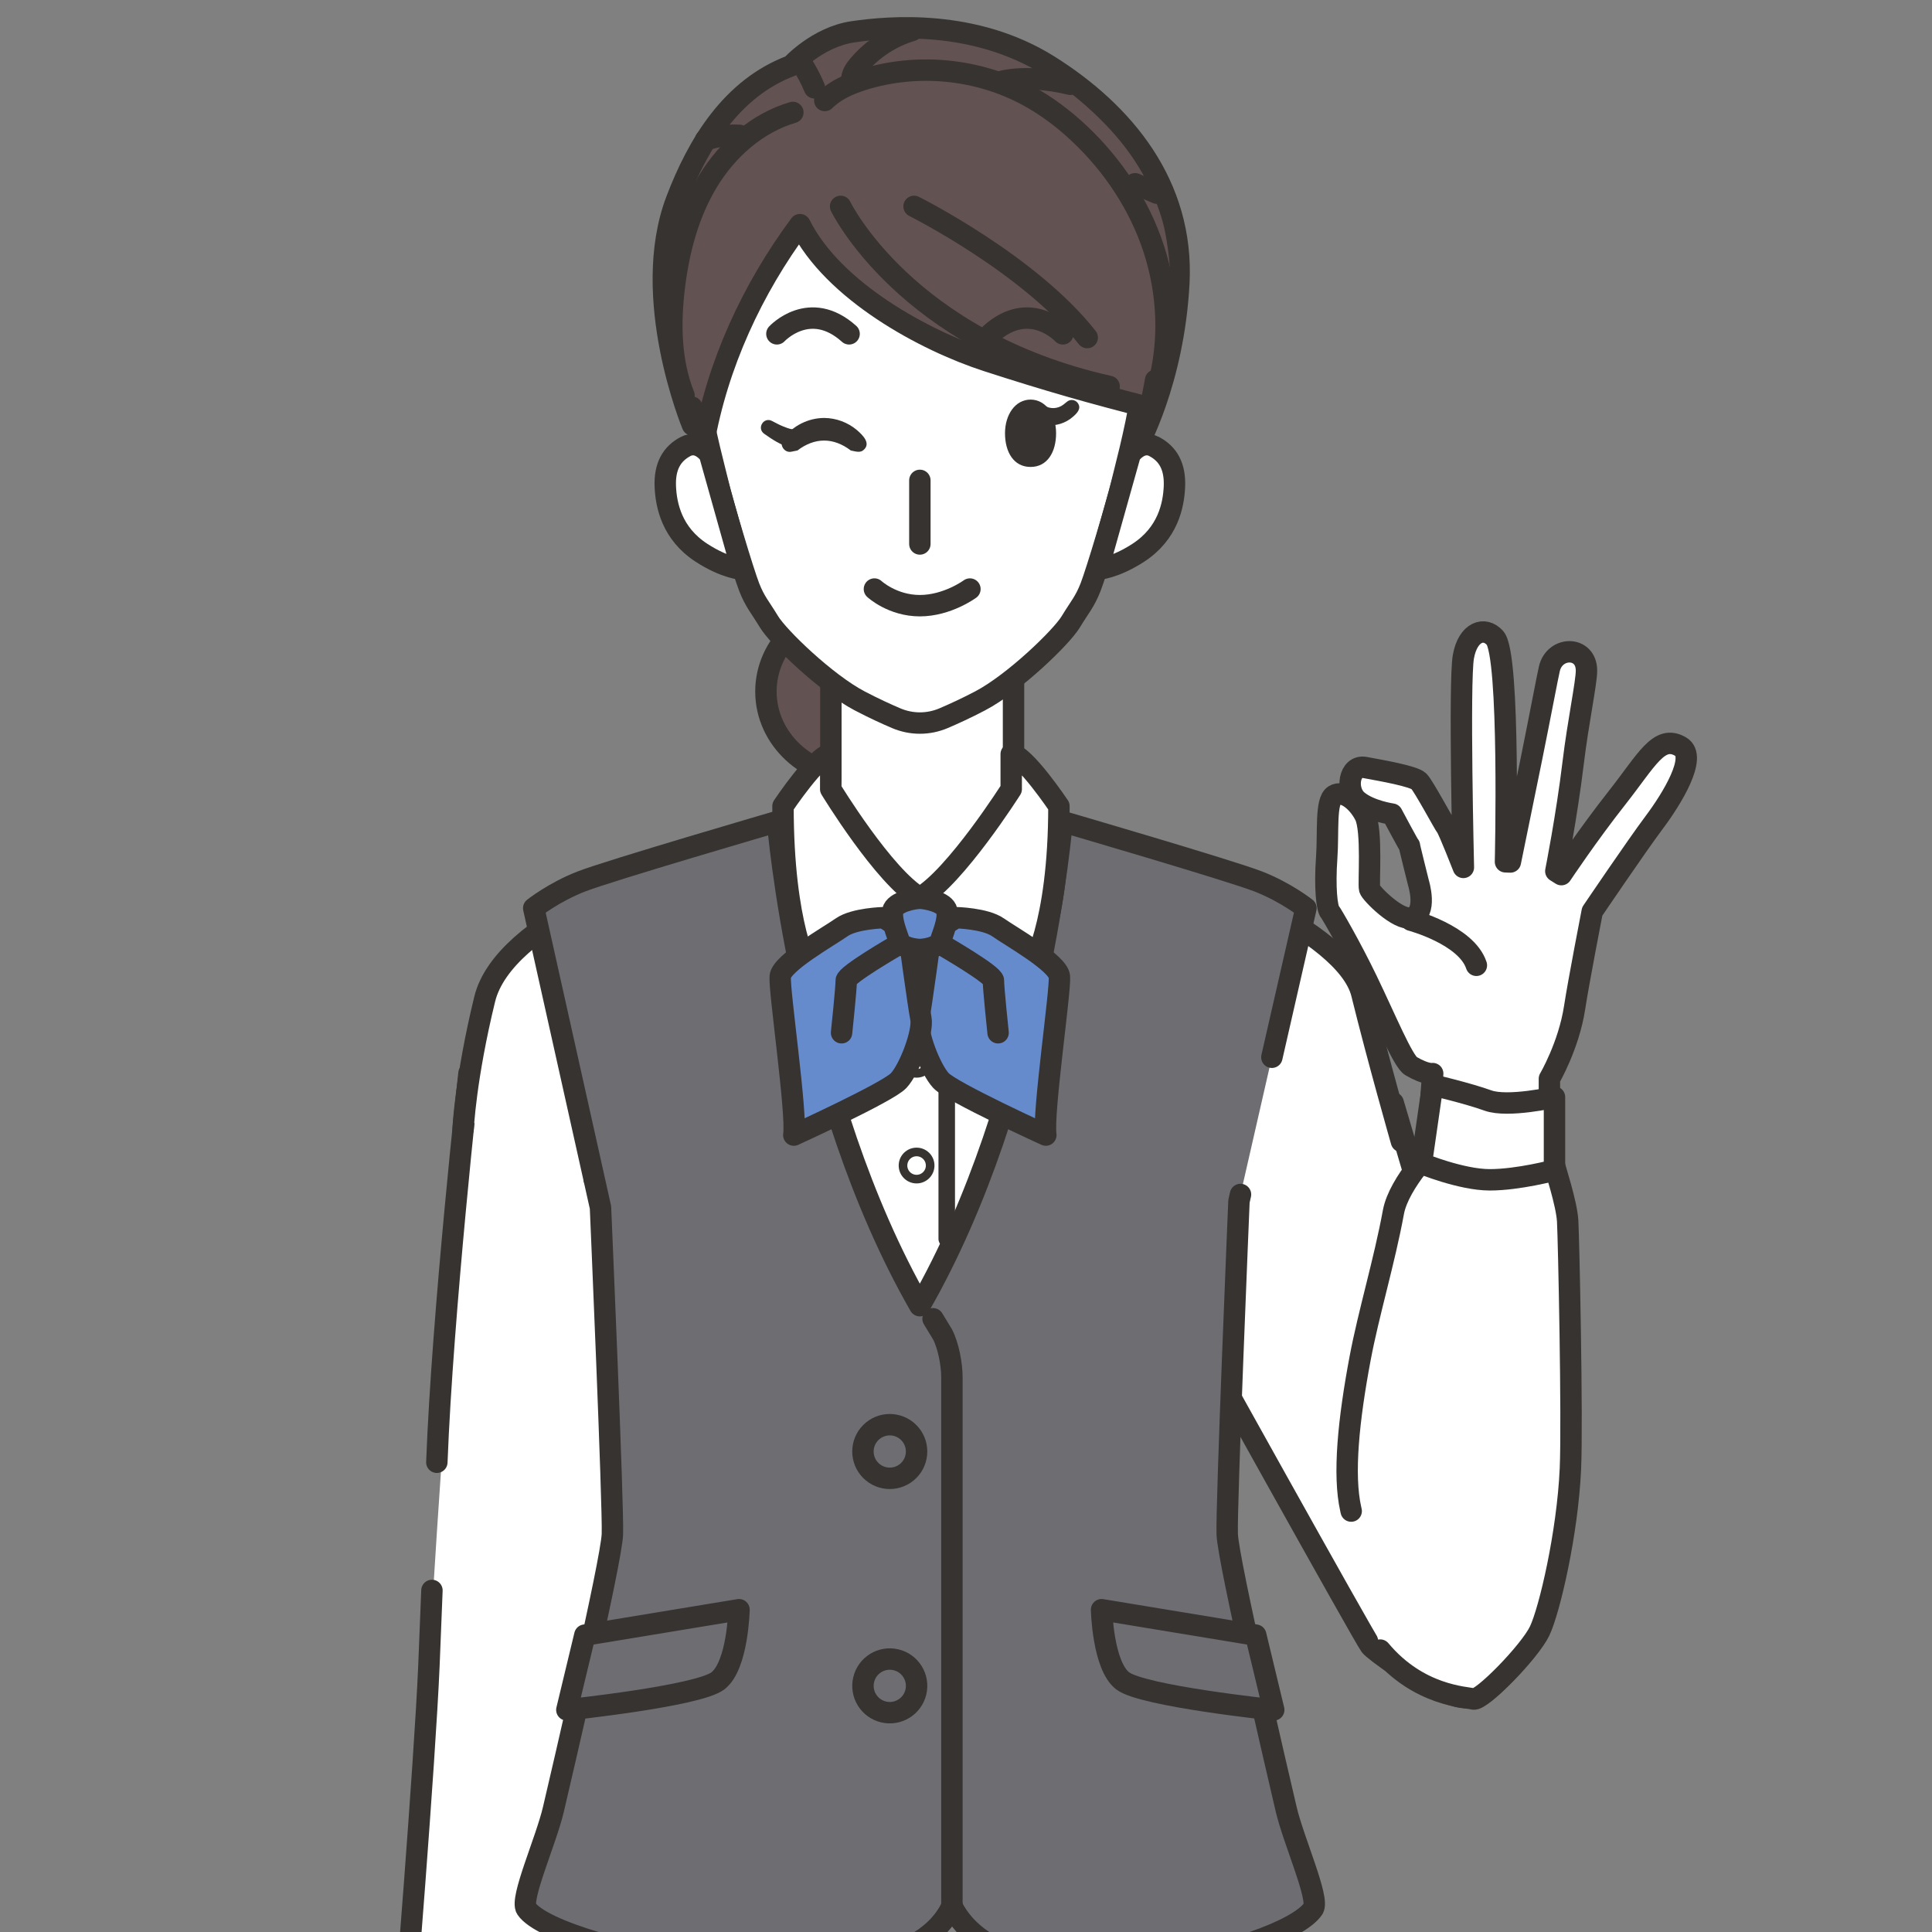
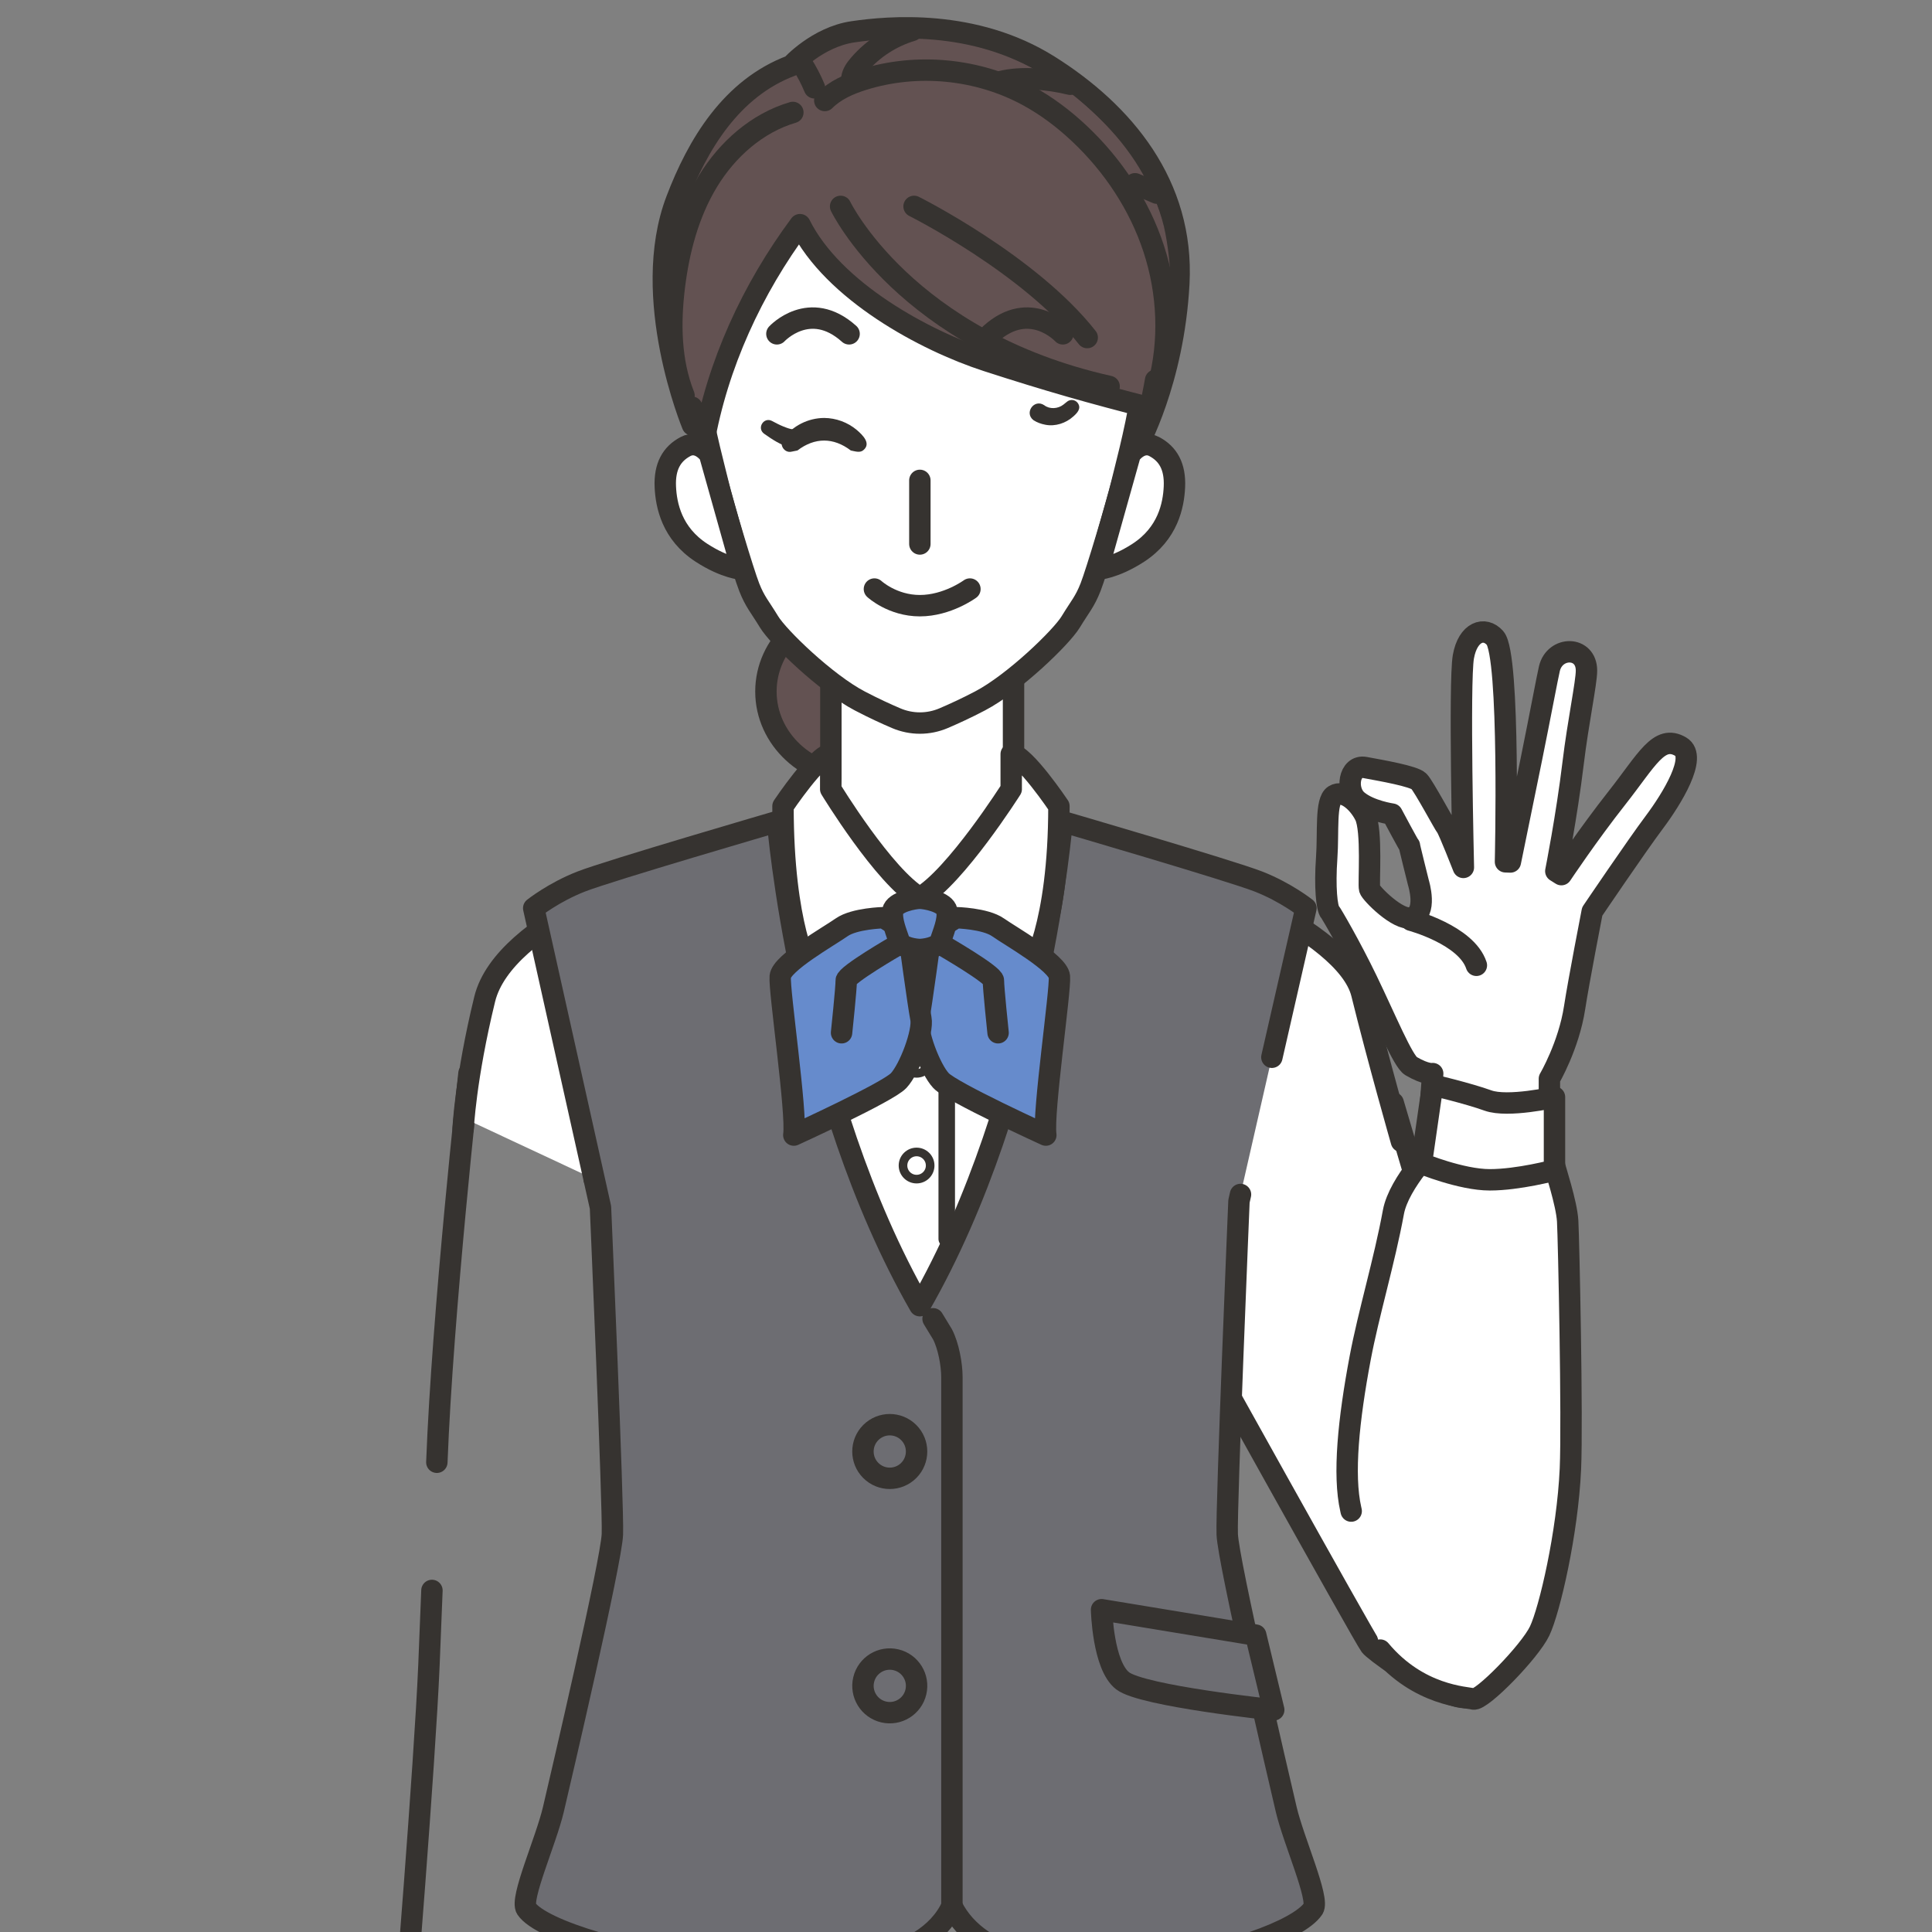
<svg xmlns="http://www.w3.org/2000/svg" id="a" viewBox="0 0 1000 1000">
  <rect x="0" y="0" width="1000" height="1000" fill="#808080" stroke="none" />
  <defs>
    <style>.x,.y,.z,.aa{fill:none;}.ab,.ac,.ad,.ae,.y{stroke-width:11.08px;}.ab,.ac,.ad,.ae,.y,.z,.aa{stroke:#363330;stroke-linecap:round;stroke-linejoin:round;}.ab,.af{fill:#6d6d72;}.ac,.ag{fill:#635252;}.ad,.ah{fill:#fff;}.ae{fill:#668bcc;}.ai{fill:#363330;}.z{stroke-width:4.46px;}.aj{clip-path:url(#c);}.aa{stroke-width:8.55px;}</style>
    <clipPath id="c">
      <rect class="x" x="92.67" y="-86" width="814.67" height="1086.22" />
    </clipPath>
  </defs>
  <g id="b">
    <g class="aj">
      <g id="d">
        <path id="e" class="ad" d="M614.92,683.62s91.08,163.95,94.35,168.19c2.03,2.63,22.95,18.06,39.37,24.4,10.07,3.89,14.84,3.58,19.71-3.65,4.87-7.23-3.06-152.28-3.06-152.28l-44.17-149.47-106.2,16.15v96.66Z" />
        <g>
-           <path class="ah" d="M242.74,555.57s-18.52,254.73-20.72,306.36c-2.2,51.63-13.18,186.75-13.18,186.75,0,0,37.74,20.53,67.21,15.21,29.46-5.32,38.65-14.18,38.65-14.18,0,0,7.67-239.37,7.27-247.06-.4-7.69,9.38-197.57,9.38-197.57l-88.61-49.51Z" />
          <path class="y" d="M223.57,823.21c-.64,16.45-1.18,29.98-1.55,38.72-2.2,51.63-13.18,186.75-13.18,186.75,0,0,37.74,20.53,67.21,15.21,29.46-5.32,38.65-14.18,38.65-14.18,0,0,7.67-239.37,7.27-247.06-.4-7.69,9.38-197.57,9.38-197.57l-88.61-49.51s-13.7,123.83-16.63,201.29" />
        </g>
        <ellipse class="ac" cx="444.27" cy="357.93" rx="47.83" ry="44.47" />
        <g>
          <path class="ah" d="M477.33,700.04l169.79-89.73,69.03-32.82s-4.7-19.25-14.71-60.29c-10.01-41.04-91.88-68.1-91.88-68.1,0,0-53.12-12.97-69.52-16.87-16.4-3.89-15.43-30.59-15.43-30.59v-56.48l-47.27,1.48-47.27-1.48v56.48s.97,26.7-15.43,30.59c-16.4,3.89-69.52,16.87-69.52,16.87,0,0-84.23,27.06-94.24,68.1-10.01,41.04-13.53,60.29-13.53,60.29l70.2,32.82,169.79,89.73Z" />
          <path class="y" d="M725.38,590.8s-12.15-42.52-20.51-76.44c-8.36-33.91-95.32-65.27-95.32-65.27,0,0-53.12-12.97-69.52-16.87-16.4-3.89-15.43-30.59-15.43-30.59v-56.48l-47.27,1.48-47.27-1.48v56.48s.97,26.7-15.43,30.59c-16.4,3.89-69.52,16.87-69.52,16.87,0,0-84.23,27.06-94.24,68.1-10.01,41.04-11.16,67.11-11.16,67.11" />
          <polyline class="y" points="307.54 610.31 477.33 700.04 628.72 620.03" />
        </g>
        <g id="f">
          <path class="af" d="M675.95,470.07s-10.27-8.19-24.58-13.79c-14.48-5.66-101.63-31.09-101.63-31.09,0,0-11.33,141.97-73.64,250.63-62.31-108.66-73.64-250.63-73.64-250.63,0,0-87.15,25.43-101.63,31.09-14.31,5.59-24.58,13.79-24.58,13.79l34.56,154.89s6.72,154.96,6.16,169.2c-.56,14.24-26.7,126.07-30.53,142.37-3.83,16.3-17.38,46.35-13.98,51.42,15.04,22.4,192.82,58.79,220.24-1.32,29,58,171.99,23.73,187.02,1.32,3.4-5.06-10.15-35.12-13.98-51.42-3.83-16.3-29.97-128.13-30.53-142.37-.56-14.24,6.08-172.42,6.08-172.42l34.65-151.67Z" />
          <path class="y" d="M658.32,547.23c8.76-38.35,17.63-77.16,17.63-77.16,0,0-10.27-8.19-24.58-13.79-14.48-5.66-101.63-31.09-101.63-31.09,0,0-11.33,141.97-73.64,250.63-62.31-108.66-73.64-250.63-73.64-250.63,0,0-87.15,25.43-101.63,31.09-14.31,5.59-24.58,13.79-24.58,13.79l34.56,154.89s6.72,154.96,6.16,169.2c-.56,14.24-26.7,126.07-30.53,142.37-3.83,16.3-17.38,46.35-13.98,51.42,15.04,22.4,192.82,58.79,220.24-1.32,29,58,171.99,23.73,187.02,1.32,3.4-5.06-10.15-35.12-13.98-51.42-3.83-16.3-29.97-128.13-30.53-142.37-.56-14.24,6.08-172.42,6.08-172.42,0,0,.28-1.23,.79-3.48" />
        </g>
        <g id="g">
          <g>
            <path class="ad" d="M429.97,408.43s27.66,45.49,46.13,56.18c0,0-39.57,28.55-57.43,37.48,0,0-13.39-22.32-13.39-84.83,0,0,18.14-27.06,24.7-26.93v18.1Z" />
            <path class="ad" d="M523.41,408.43s-28.83,45.49-47.31,56.18c0,0,39.57,28.55,57.43,37.48,0,0,14.57-22.32,14.57-84.83,0,0-18.14-27.06-24.7-26.93v18.1Z" />
          </g>
          <polyline class="aa" points="468.66 473.34 490.03 473.34 490.03 641.27" />
          <circle class="z" cx="474.42" cy="493.8" r="7.03" transform="translate(-164.69 739.66) rotate(-67.19)" />
          <circle class="z" cx="474.42" cy="548.54" r="7.03" />
          <circle class="z" cx="474.42" cy="603.28" r="7.03" />
        </g>
        <path class="y" d="M492.71,986.62v-273.77c0-6.6-1.79-16.31-4.88-22.22l-4.88-8.03" />
        <g id="h">
          <circle class="y" cx="460.54" cy="751.3" r="13.88" transform="translate(-396.36 545.7) rotate(-45)" />
          <circle class="y" cx="460.54" cy="872.55" r="13.88" transform="translate(-494.72 1119.39) rotate(-76.66)" />
        </g>
        <g id="i">
-           <path class="ab" d="M302.71,846.34l79.8-13.16s-.64,28.91-10.92,36.82c-10.28,7.91-78.19,15.03-78.19,15.03l9.31-38.69Z" />
          <path class="ab" d="M649.97,846.34l-79.8-13.16s.64,28.91,10.92,36.82c10.28,7.91,78.19,15.03,78.19,15.03l-9.31-38.69Z" />
        </g>
        <g id="j">
          <g>
            <g>
              <path class="ae" d="M494.8,474.99s15.17,.33,21.81,5.02c6.64,4.69,31.07,18.41,31.74,25.43,.67,7.03-8.7,70.76-7.03,82.07,0,0-48.6-22.16-54.25-28.19-5.65-6.02-12.89-25.35-11.53-32.13,1.36-6.78,6.37-44.03,6.37-44.03l12.89-8.18Z" />
              <path class="y" d="M488.2,489.46s26.15,15.09,26.01,18.1c-.14,3.01,2.4,27,2.4,27" />
            </g>
            <g>
              <path class="ae" d="M457.4,474.99s-15.17,.33-21.81,5.02c-6.64,4.69-31.07,18.41-31.74,25.43-.67,7.03,8.7,70.76,7.03,82.07,0,0,48.6-22.16,54.25-28.19,5.65-6.02,12.89-25.35,11.53-32.13-1.36-6.78-6.37-44.03-6.37-44.03l-12.89-8.18Z" />
              <path class="y" d="M464,489.46s-26.15,15.09-26.01,18.1c.14,3.01-2.4,27-2.4,27" />
            </g>
          </g>
          <path class="ae" d="M490.11,471.48c-.98-4.73-11.27-6.53-14.01-6.53s-13.03,1.8-14.01,6.53c-.98,4.73,2.17,11.88,3.31,15.48,1.13,3.6,8.74,4.49,10.7,4.49s9.57-.9,10.7-4.49c1.13-3.6,4.29-10.75,3.31-15.48Z" />
        </g>
        <g>
          <path id="k" class="ac" d="M358.42,219.98s-27.46-65.97-8.29-116.37c10.91-28.68,28.36-57.98,59.49-69.64,0,0,13.36-14.79,31.81-17.5s62.79-6.78,101.47,17.5c38.68,24.28,69.97,61.69,67.26,112.71-2.71,51.02-21.7,84.64-21.7,84.64l-230.04-11.34Z" />
          <path id="l" class="ad" d="M538.92,60.96c-20.27-14.99-52.7-17.22-62.79-17.22,0,0-42.52,2.22-62.79,17.22-20.27,14.99-44.98,37.76-53.31,77.75-8.33,39.98,8.33,97.46,11.66,111.62,2.44,10.39,13.09,45.93,16.1,53.59,3.01,7.66,5.42,9.96,10.27,17.96,4.85,7.99,29.44,31.75,46.93,40.91,7.17,3.76,13.69,6.74,18.9,8.96,7.84,3.34,16.65,3.34,24.49,0,5.2-2.22,11.73-5.2,18.9-8.96,17.49-9.16,42.08-32.92,46.93-40.91,4.85-7.99,7.25-10.29,10.27-17.96,3.01-7.66,13.66-43.2,16.1-53.59,3.33-14.16,19.99-71.64,11.66-111.62-8.33-39.98-33.04-62.75-53.31-77.75Z" />
          <g id="m">
            <path class="ad" d="M354.78,231.16c-7.08,3.75-10.89,10.27-10.41,20.82,.43,9.49,3.33,24.16,18.74,34.15,12.35,8.01,20.85,8.47,20.85,8.47l-16.68-59.37s-5.41-7.83-12.49-4.08Z" />
            <path class="ad" d="M597.46,231.16c-7.08-3.75-12.49,4.08-12.49,4.08l-16.68,59.37s8.49-.46,20.85-8.47c15.41-10,18.31-24.66,18.74-34.15,.48-10.55-3.33-17.08-10.41-20.82Z" />
          </g>
          <g id="n">
            <g>
              <path class="ag" d="M364,230.01c7.43-41.73,25.33-80.27,50.05-113.74,17.28,34.51,64.33,59.93,96.83,70.53,32.5,10.6,55.27,17.08,87.25,23.83,1.43-35.56,12.57-49.17,5.12-89.57-7.45-40.4-52.86-88.71-99.02-96-46.15-7.29-113.53,17.75-134.21,51.08-20.68,33.33-18.33,46.27-19.99,70.6-2.48,36.37,6.23,52.18,13.97,83.28Z" />
              <path class="y" d="M358.1,210.76c1.63,6.42,3.46,12.81,6.04,18.91,7.14-40.97,25.26-80.15,49.93-113.38,17.1,34.38,64.57,60.05,96.74,70.48,32.17,10.42,54.05,16.61,84.76,24.44,.58-4.96,1.79-9.58,2.56-14.42" />
            </g>
            <path class="y" d="M435.1,106.83s33.55,69.58,138.98,93.18" />
            <path class="y" d="M473.12,106.83s59.75,29.87,89.62,67.89" />
            <path class="y" d="M410.38,58.2c-18.51,5.43-33.92,19.13-43.95,35.61-10.03,16.48-15.07,35.58-17.41,54.73-2.3,18.88-2,38.56,5.03,56.23" />
            <path class="y" d="M426.91,52.02c5.38-5.38,12.58-8.53,19.84-10.8,27.95-8.75,59.4-5.71,85.15,8.25,9.75,5.28,18.67,12.03,26.75,19.63,17.43,16.39,31.07,36.95,38.52,59.69,7.44,22.74,8.57,47.64,2.32,70.74" />
-             <path class="y" d="M365.17,72.44c5.64-1.88,11.63-2.7,17.56-2.38" />
            <path class="y" d="M415.18,33.22c2.47,3.88,4.61,7.98,6.38,12.23" />
            <path class="y" d="M440.92,40.43c.37-2.66,2.03-4.94,3.78-6.97,7.19-8.35,16.83-14.54,27.38-17.69" />
            <path class="y" d="M518.02,42.23c10.7-2.67,24.76-1.38,35.94,1.38" />
            <path class="y" d="M587.49,95.12c3.77,1.62,7.54,3.23,11.32,4.85" />
          </g>
          <g id="o">
            <line id="p" class="y" x1="476.12" y1="248.64" x2="476.12" y2="281.56" />
            <g id="q">
              <g id="r">
-                 <path class="ai" d="M533.41,206.83c-7.9,0-13.22,7.8-13.22,17.43s4.45,17.43,13.22,17.43,13.22-7.8,13.22-17.43-5.32-17.43-13.22-17.43Z" />
                <path class="ai" d="M540.53,209.76c2.72,2.13,7.06,1.91,9.91-.35,.63-.48,1.27-1.06,1.92-1.55,1.68-1.32,4.11-1.03,5.42,.65,2.12,2.82-.16,5.24-2.29,7.09-3.78,3.43-9.28,5.26-14.4,4.25-2.18-.41-4.25-1.13-6.14-2.35-5.01-3.8,.37-11.29,5.57-7.74h0Z" />
              </g>
              <g>
                <path class="ai" d="M440.38,233.17c-8.99-6.85-18.65-6.85-27.63,0,0,0-3.08,.62-3.08,.62-3.76,.85-6.6-3.74-4.26-6.72,4.88-6.68,12.83-10.68,21.15-10.74,6.22,.04,12.23,2.29,16.92,6.23,2.89,2.5,7.66,6.96,3.36,10.47-1.76,1.53-4.51,.49-6.47,.14h0Z" />
                <path class="ai" d="M410.41,231.72c-.53,0-.7-.05-1.16-.11-5.14-1.12-9.62-4.23-13.79-7.15-3.88-2.9-.13-8.81,4.13-6.57,1.99,1.08,4,2.1,6,2.91,1.56,.61,3.53,1.39,4.91,1.4,1.67-.16,4.68,1.81,4.6,4.68,.04,2.63-2.06,4.8-4.69,4.84h0Z" />
              </g>
            </g>
            <g id="s">
              <path id="t" class="y" d="M402.12,172.79s16.95-18.34,37.37,0" />
              <path id="u" class="y" d="M550.13,172.79s-16.95-18.34-37.37,0" />
            </g>
            <path class="y" d="M452.6,304.89s9.28,8.61,23.52,8.61,25.91-8.61,25.91-8.61" />
          </g>
        </g>
        <g id="v">
          <path class="ad" d="M801.97,645.49v-87.14s10.03-17.05,13.05-36.84c2.03-13.3,9.11-49.72,9.11-49.72,0,0,22.88-33.83,32.09-46.12,9.21-12.28,22.52-34.03,13.69-39.21-11.22-6.57-17.45,6.83-32.88,26.41-15.11,19.17-28.87,39.84-28.87,39.84l-2.87-1.81s5.62-28.27,8.96-55.95c2.58-21.33,6.91-41.5,6.91-47.85,0-12.79-16.38-12.79-19.19-1.02-.98,4.11-4.89,25.01-9.28,46.61-5.32,26.18-10.93,53.47-10.93,53.47l-2.52-.09s2.51-106.9-5.42-115.85c-5.41-6.11-14.07-3.33-16.38,9.72-2.3,13.05,0,109.03,0,109.03,0,0-7.57-19.35-8.8-20.88-1.23-1.54-11.62-20.98-14.17-23.66-2.55-2.69-19.63-5.63-27.95-7.17-8.32-1.54-10.31,11.77-3.87,17.15,6.43,5.37,17.89,6.97,17.89,6.97,0,0,9.55,17.92,8.99,16.31-.57-1.61,4.64,19.19,4.64,19.19,0,0,5.05,16.06-3.81,18.17-6.67,1.59-20.76-12.54-21.46-14.97-.7-2.43,1.5-30.32-2.37-38-3.87-7.68-11.32-13.28-15.94-10.38-4.62,2.91-2.95,19.01-3.89,32.25-1.09,15.26,.06,26.19,1.67,28.02,.76,.87,10.47,17.45,19.19,35.51,9.69,20.08,18.64,41.91,22.8,44.33,7.91,4.61,11.2,3.88,11.2,3.88l-7.07,100.89s2.9,8.09,11.79,11.93c8.88,3.84,22.7-1.54,55.71-23.03Z" />
          <path class="y" d="M730.35,476.31s28.63,7.58,33.82,23.33" />
        </g>
        <g id="w">
          <path class="ah" d="M714.39,854.08c19.94,23.87,44.47,24.28,48.24,25.32,4.09,1.13,29.17-24.46,34.29-35.21,5.12-10.75,14.44-50.67,15.92-83.93,1.11-24.99-.88-118.94-1.42-128.27-.54-9.33-6.7-27.5-6.82-28.96,0,0-10.26,2.47-22.63,6.19-12.37,3.72-31.76-13.22-38.35-16.91,0,0-19.52,19.45-22.4,35.11-4.64,25.29-12.86,52.46-17.21,75.55-5.95,31.61-8.94,60.35-4.84,78.26,.07,.3,.13,.6,.2,.9l15.03,71.94Z" />
          <path class="y" d="M714.39,854.08c19.94,23.87,44.47,24.28,48.24,25.32,4.09,1.13,29.17-24.46,34.29-35.21,5.12-10.75,14.44-50.67,15.92-83.93,1.11-24.99-.88-118.94-1.42-128.27-.54-9.33-6.7-27.5-6.82-28.96,0,0-10.26,2.47-22.63,6.19-12.37,3.72-31.76-13.22-38.35-16.91,0,0-19.52,19.45-22.4,35.11-4.64,25.29-12.86,52.46-17.21,75.55-5.95,31.61-8.94,60.35-4.84,78.26,.07,.3,.13,.6,.2,.9" />
        </g>
        <path class="ad" d="M741.55,561.6l-5.85,40.58s20.61,8.49,35.41,8.49,33.49-5.01,33.49-5.01v-37.81s-24.13,5.5-34.45,1.77c-10.32-3.72-28.6-8.03-28.6-8.03Z" />
      </g>
    </g>
  </g>
</svg>